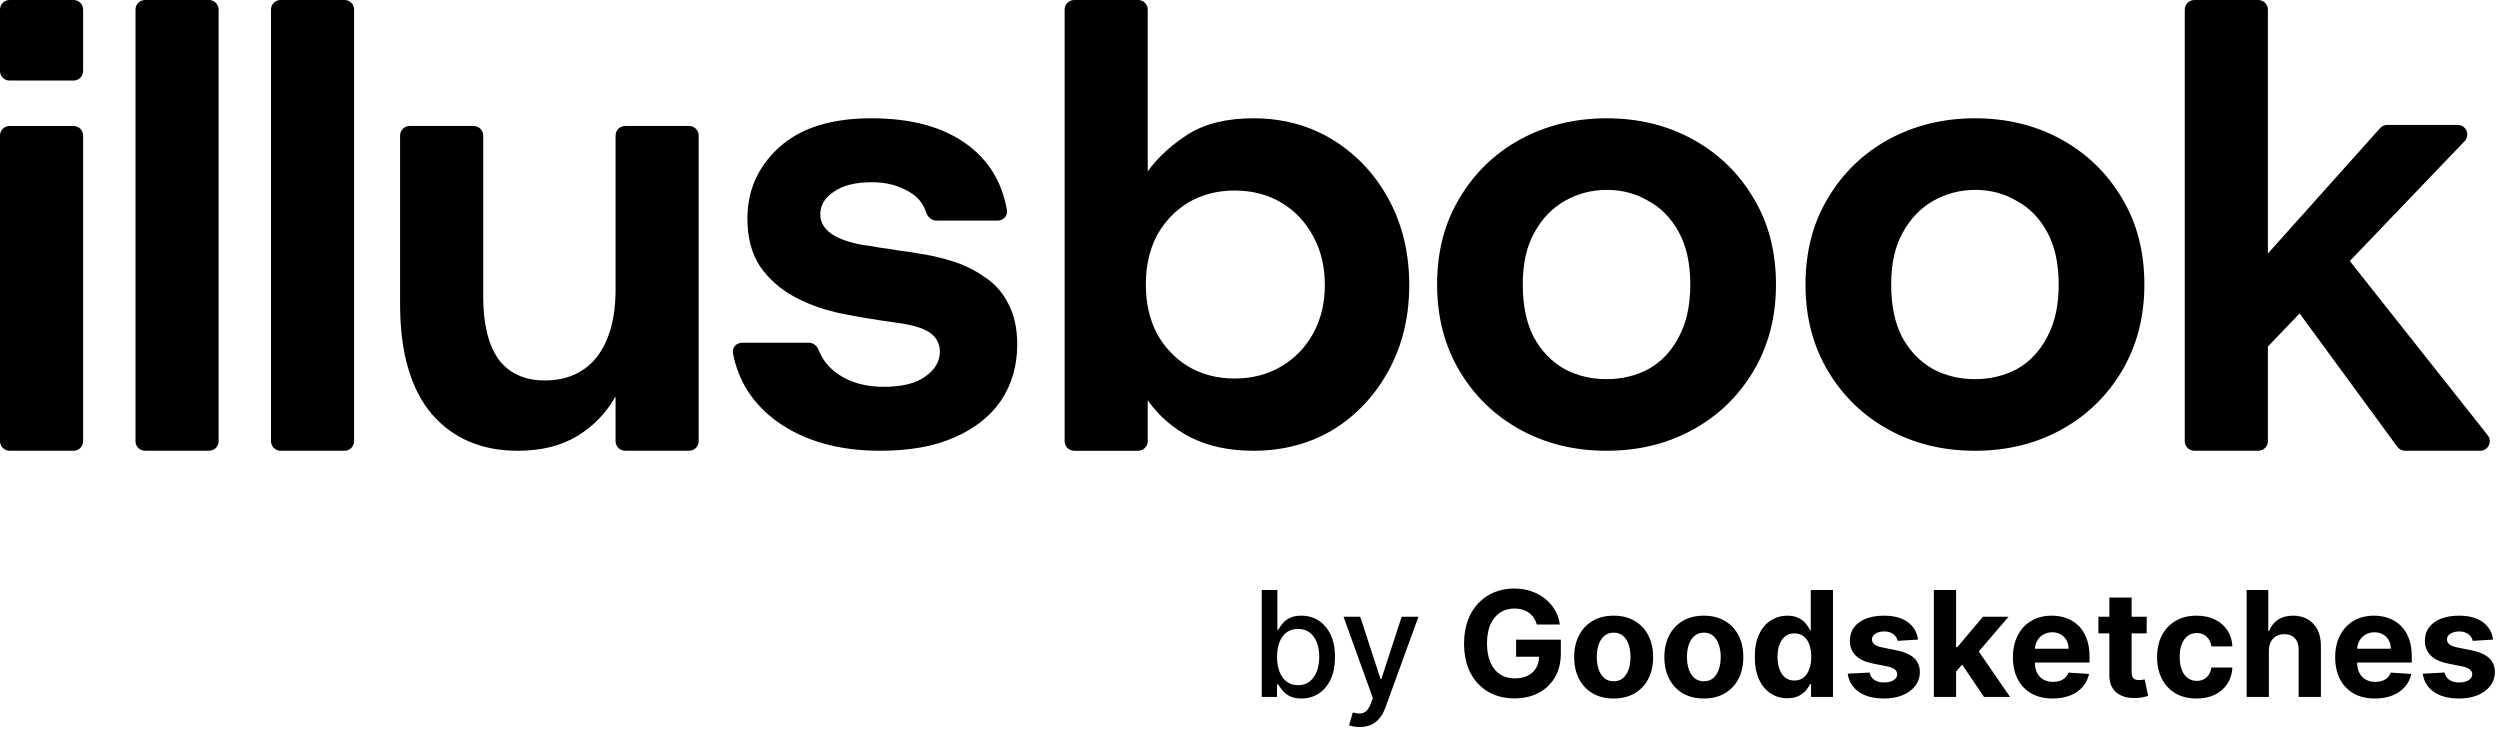
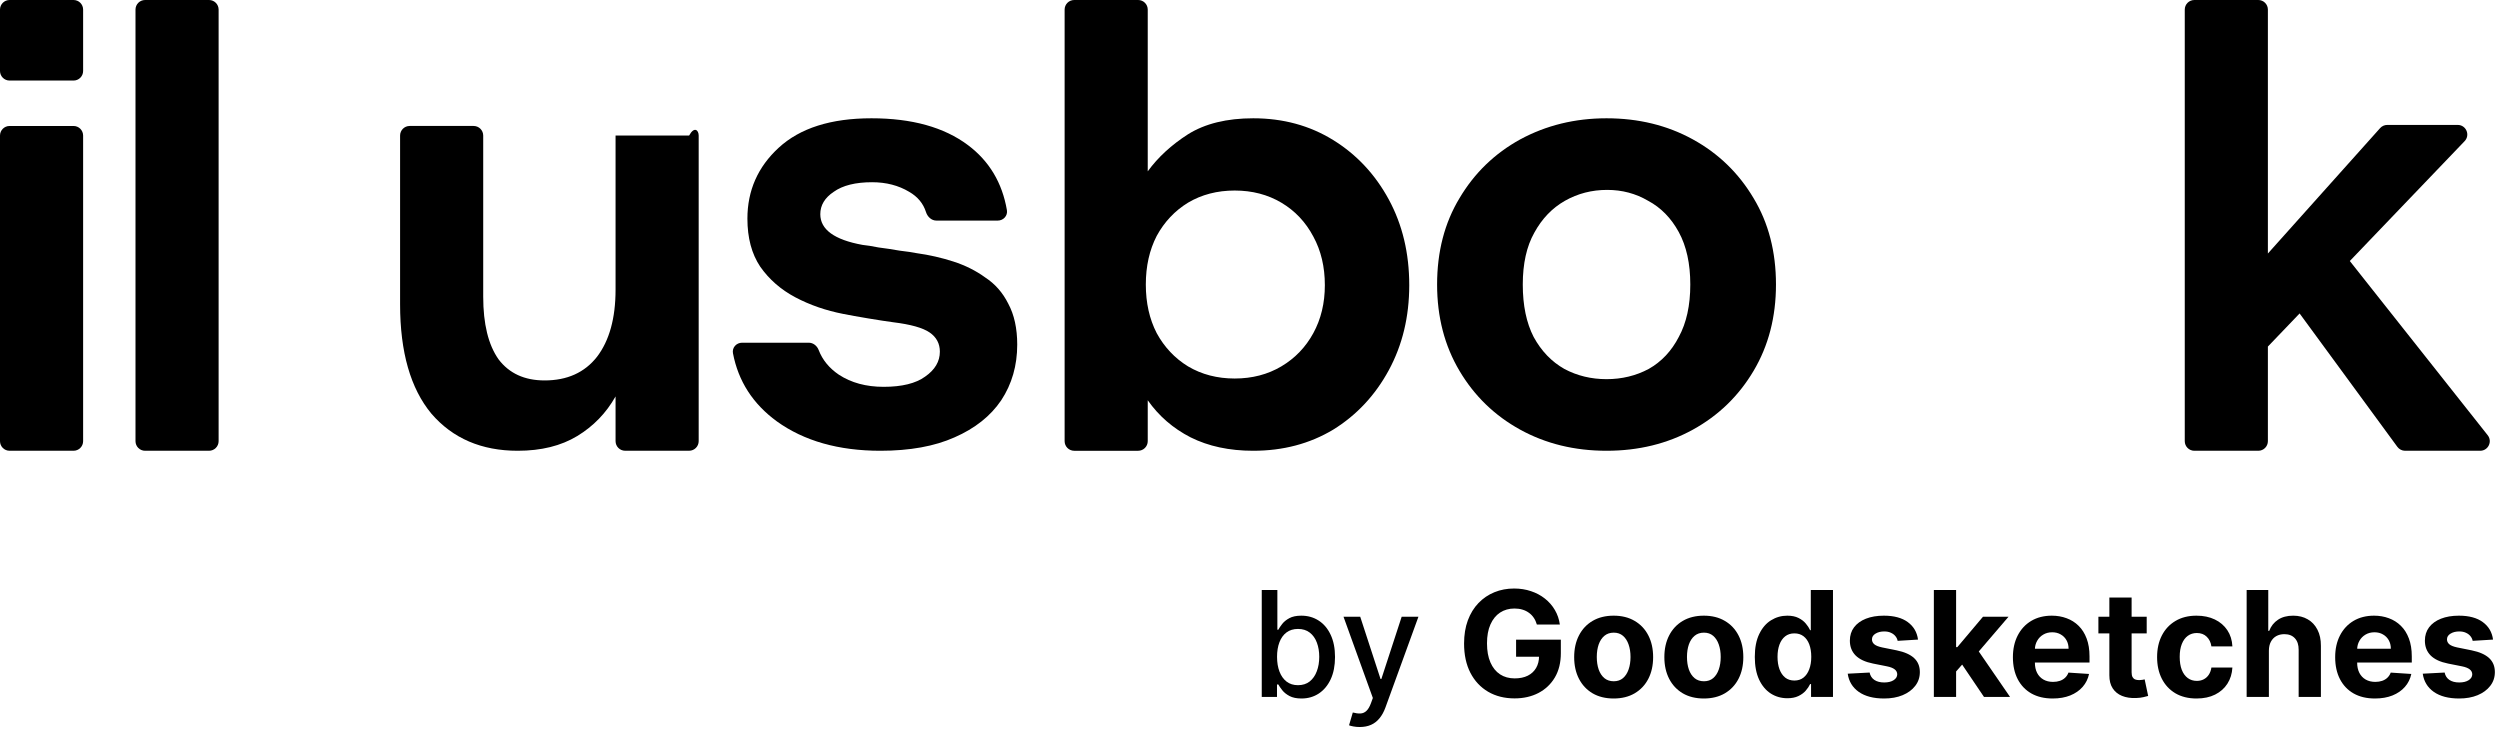
<svg xmlns="http://www.w3.org/2000/svg" width="782" height="228" viewBox="0 0 782 228" fill="none">
  <path d="M707.794 110.075L697.462 96.241C696.608 95.097 696.678 93.51 697.63 92.446L744.499 40.074C745.068 39.438 745.881 39.075 746.735 39.075H768.766C771.408 39.075 772.76 42.242 770.933 44.15L707.794 110.075ZM686.394 141C684.737 141 683.394 139.657 683.394 138L683.394 3C683.394 1.343 684.737 6.10352e-05 686.394 6.10352e-05H706.394C708.05 6.10352e-05 709.394 1.343 709.394 3V138C709.394 139.657 708.05 141 706.394 141H686.394ZM752.314 141C751.358 141 750.46 140.544 749.895 139.773L714.124 90.963C713.245 89.764 713.378 88.1 714.436 87.055L726.011 75.627C727.283 74.372 729.362 74.499 730.471 75.9L778.151 136.138C779.708 138.105 778.307 141 775.799 141H752.314Z" fill="black" />
-   <path d="M617.759 141C607.759 141 598.759 138.8 590.759 134.4C582.759 130 576.426 123.867 571.759 116C567.093 108.133 564.759 99.133 564.759 89C564.759 78.733 567.093 69.733 571.759 62C576.426 54.133 582.759 48 590.759 43.6C598.893 39.2 607.893 37 617.759 37C627.759 37 636.759 39.2 644.759 43.6C652.759 48 659.093 54.133 663.759 62C668.426 69.733 670.759 78.733 670.759 89C670.759 99.133 668.426 108.133 663.759 116C659.093 123.867 652.759 130 644.759 134.4C636.759 138.8 627.759 141 617.759 141ZM617.759 118.6C622.559 118.6 626.959 117.533 630.959 115.4C634.959 113.133 638.093 109.8 640.359 105.4C642.759 101 643.959 95.533 643.959 89C643.959 82.467 642.759 77 640.359 72.6C637.959 68.2 634.759 64.933 630.759 62.8C626.893 60.533 622.626 59.4 617.959 59.4C613.159 59.4 608.759 60.533 604.759 62.8C600.759 65.067 597.559 68.4 595.159 72.8C592.759 77.067 591.559 82.467 591.559 89C591.559 95.533 592.693 101 594.959 105.4C597.359 109.8 600.559 113.133 604.559 115.4C608.559 117.533 612.959 118.6 617.759 118.6Z" fill="black" />
  <path d="M502.525 141C492.525 141 483.525 138.8 475.525 134.4C467.525 130 461.192 123.867 456.525 116C451.858 108.133 449.525 99.133 449.525 89C449.525 78.733 451.858 69.733 456.525 62C461.192 54.133 467.525 48 475.525 43.6C483.658 39.2 492.658 37 502.525 37C512.525 37 521.525 39.2 529.525 43.6C537.525 48 543.858 54.133 548.525 62C553.192 69.733 555.525 78.733 555.525 89C555.525 99.133 553.192 108.133 548.525 116C543.858 123.867 537.525 130 529.525 134.4C521.525 138.8 512.525 141 502.525 141ZM502.525 118.6C507.325 118.6 511.725 117.533 515.725 115.4C519.725 113.133 522.858 109.8 525.125 105.4C527.525 101 528.725 95.533 528.725 89C528.725 82.467 527.525 77 525.125 72.6C522.725 68.2 519.525 64.933 515.525 62.8C511.658 60.533 507.392 59.4 502.725 59.4C497.925 59.4 493.525 60.533 489.525 62.8C485.525 65.067 482.325 68.4 479.925 72.8C477.525 77.067 476.325 82.467 476.325 89C476.325 95.533 477.458 101 479.725 105.4C482.125 109.8 485.325 113.133 489.325 115.4C493.325 117.533 497.725 118.6 502.525 118.6Z" fill="black" />
  <path d="M392.013 141C384.546 141 378.013 139.6 372.413 136.8C366.946 134 362.479 130.133 359.013 125.2V138.002C359.013 139.658 357.67 141.002 356.013 141.002H336.013C334.356 141.002 333.013 139.658 333.013 138.002V3C333.013 1.343 334.356 0 336.013 0H356.013C357.67 0 359.013 1.343 359.013 3V53.6C362.213 49.2 366.413 45.333 371.613 42C376.946 38.667 383.746 37 392.013 37C401.346 37 409.679 39.267 417.013 43.8C424.346 48.333 430.146 54.533 434.413 62.4C438.679 70.267 440.813 79.2 440.813 89.2C440.813 99.067 438.679 107.933 434.413 115.8C430.146 123.667 424.346 129.867 417.013 134.4C409.679 138.8 401.346 141 392.013 141ZM386.213 118.4C391.679 118.4 396.546 117.133 400.813 114.6C405.079 112.067 408.413 108.6 410.813 104.2C413.213 99.8 414.413 94.8 414.413 89.2C414.413 83.467 413.213 78.4 410.813 74C408.413 69.467 405.079 65.933 400.813 63.4C396.546 60.867 391.679 59.6 386.213 59.6C380.746 59.6 375.879 60.867 371.613 63.4C367.479 65.933 364.213 69.4 361.813 73.8C359.546 78.2 358.413 83.267 358.413 89C358.413 94.733 359.546 99.8 361.813 104.2C364.213 108.6 367.479 112.067 371.613 114.6C375.879 117.133 380.746 118.4 386.213 118.4Z" fill="black" />
  <path d="M275.389 141C262.322 141 251.522 137.933 242.989 131.8C235.507 126.337 230.934 119.235 229.27 110.493C228.938 108.745 230.337 107.2 232.117 107.2H252.991C254.393 107.2 255.579 108.185 256.082 109.494C257.271 112.585 259.373 115.153 262.389 117.2C266.256 119.733 270.922 121 276.389 121C282.122 121 286.456 119.933 289.389 117.8C292.456 115.667 293.989 113.067 293.989 110C293.989 107.467 292.922 105.467 290.789 104C288.656 102.533 284.856 101.467 279.389 100.8C277.389 100.533 274.789 100.133 271.589 99.6C268.389 99.067 265.789 98.6 263.789 98.2C258.322 97.133 253.322 95.4 248.789 93C244.256 90.6 240.589 87.4 237.789 83.4C235.122 79.4 233.789 74.4 233.789 68.4C233.789 59.6 237.056 52.2 243.589 46.2C250.256 40.067 259.922 37 272.589 37C285.256 37 295.322 39.8 302.789 45.4C309.434 50.384 313.492 57.163 314.963 65.738C315.261 67.478 313.866 69 312.1 69H292.904C291.363 69 290.119 67.812 289.652 66.343C288.795 63.644 287.04 61.529 284.389 60C281.056 58 277.189 57 272.789 57C267.589 57 263.589 58 260.789 60C257.989 61.867 256.589 64.2 256.589 67C256.589 71.8 260.989 75 269.789 76.6C271.122 76.733 272.789 77 274.789 77.4C276.922 77.667 279.122 78 281.389 78.4C283.656 78.667 285.456 78.933 286.789 79.2C290.656 79.733 294.456 80.6 298.189 81.8C301.922 83 305.256 84.667 308.189 86.8C311.256 88.8 313.656 91.533 315.389 95C317.256 98.467 318.189 102.733 318.189 107.8C318.189 114.333 316.522 120.133 313.189 125.2C309.856 130.133 304.989 134 298.589 136.8C292.322 139.6 284.589 141 275.389 141Z" fill="black" />
-   <path d="M161.948 141C150.615 141 141.615 137.133 134.948 129.4C128.415 121.533 125.148 110.133 125.148 95.2V42.4C125.148 40.743 126.492 39.4 128.148 39.4H148.148C149.805 39.4 151.148 40.743 151.148 42.4V92.8C151.148 101.333 152.748 107.867 155.948 112.4C159.282 116.8 164.082 119 170.348 119C177.415 119 182.882 116.533 186.748 111.6C190.615 106.533 192.548 99.533 192.548 90.6V42.4C192.548 40.743 193.892 39.4 195.548 39.4H215.548C217.205 39.4 218.548 40.743 218.548 42.4V137.993C218.548 139.65 217.205 140.993 215.548 140.993H195.548C193.892 140.993 192.548 139.65 192.548 137.993V124C189.615 129.2 185.615 133.333 180.548 136.4C175.482 139.467 169.282 141 161.948 141Z" fill="black" />
-   <path d="M87.766 141C86.109 141 84.766 139.657 84.766 138V3C84.766 1.343 86.109 0 87.766 0H107.766C109.422 0 110.766 1.343 110.766 3V138C110.766 139.657 109.422 141 107.766 141H87.766Z" fill="black" />
+   <path d="M161.948 141C150.615 141 141.615 137.133 134.948 129.4C128.415 121.533 125.148 110.133 125.148 95.2V42.4C125.148 40.743 126.492 39.4 128.148 39.4H148.148C149.805 39.4 151.148 40.743 151.148 42.4V92.8C151.148 101.333 152.748 107.867 155.948 112.4C159.282 116.8 164.082 119 170.348 119C177.415 119 182.882 116.533 186.748 111.6C190.615 106.533 192.548 99.533 192.548 90.6V42.4H215.548C217.205 39.4 218.548 40.743 218.548 42.4V137.993C218.548 139.65 217.205 140.993 215.548 140.993H195.548C193.892 140.993 192.548 139.65 192.548 137.993V124C189.615 129.2 185.615 133.333 180.548 136.4C175.482 139.467 169.282 141 161.948 141Z" fill="black" />
  <path d="M45.383 141C43.726 141 42.383 139.657 42.383 138V3C42.383 1.343 43.726 0 45.383 0H65.383C67.04 0 68.383 1.343 68.383 3V138C68.383 139.657 67.04 141 65.383 141H45.383Z" fill="black" />
  <path d="M3 140.998C1.343 140.998 0 139.655 0 137.998V42.404C0 40.747 1.343 39.404 3 39.404H23C24.657 39.404 26 40.747 26 42.404V137.998C26 139.655 24.657 140.998 23 140.998H3ZM3 25.2C1.343 25.2 1.37242e-06 23.857 3.06538e-06 22.2L2.26838e-05 3C2.43768e-05 1.343 1.343 0 3 0H23C24.657 0 26 1.343 26 3V22.2C26 23.857 24.657 25.2 23 25.2H3Z" fill="black" />
  <path d="M779.823 200.064L773.452 200.456C773.344 199.911 773.109 199.421 772.75 198.986C772.391 198.539 771.917 198.185 771.329 197.924C770.752 197.652 770.06 197.516 769.254 197.516C768.176 197.516 767.267 197.744 766.526 198.202C765.786 198.648 765.415 199.247 765.415 199.999C765.415 200.598 765.655 201.104 766.134 201.518C766.613 201.932 767.436 202.264 768.601 202.514L773.142 203.429C775.581 203.93 777.4 204.736 778.598 205.847C779.796 206.957 780.395 208.417 780.395 210.224C780.395 211.869 779.91 213.312 778.941 214.553C777.983 215.795 776.665 216.764 774.988 217.461C773.322 218.147 771.4 218.49 769.222 218.49C765.9 218.49 763.254 217.799 761.283 216.415C759.322 215.022 758.174 213.127 757.836 210.731L764.68 210.371C764.887 211.384 765.388 212.157 766.183 212.691C766.978 213.214 767.996 213.475 769.238 213.475C770.458 213.475 771.438 213.241 772.178 212.773C772.93 212.294 773.311 211.678 773.322 210.927C773.311 210.295 773.044 209.778 772.521 209.375C771.999 208.961 771.193 208.645 770.104 208.428L765.759 207.562C763.308 207.072 761.484 206.222 760.286 205.014C759.099 203.805 758.506 202.264 758.506 200.391C758.506 198.779 758.941 197.39 759.812 196.225C760.695 195.06 761.931 194.161 763.521 193.53C765.121 192.898 766.995 192.582 769.14 192.582C772.309 192.582 774.803 193.252 776.621 194.592C778.451 195.931 779.518 197.755 779.823 200.064Z" fill="black" />
  <path d="M742.889 218.49C740.308 218.49 738.087 217.967 736.225 216.922C734.373 215.866 732.947 214.374 731.945 212.446C730.943 210.508 730.442 208.215 730.442 205.569C730.442 202.988 730.943 200.723 731.945 198.773C732.947 196.824 734.357 195.305 736.176 194.216C738.005 193.127 740.15 192.582 742.612 192.582C744.267 192.582 745.808 192.849 747.235 193.383C748.672 193.906 749.924 194.695 750.992 195.751C752.07 196.808 752.908 198.136 753.507 199.737C754.106 201.327 754.406 203.189 754.406 205.324V207.235H733.219V202.923H747.855C747.855 201.921 747.637 201.033 747.202 200.26C746.766 199.487 746.162 198.882 745.389 198.447C744.626 198 743.739 197.777 742.726 197.777C741.67 197.777 740.733 198.022 739.916 198.512C739.11 198.991 738.479 199.639 738.021 200.456C737.564 201.262 737.33 202.16 737.319 203.151V207.251C737.319 208.493 737.548 209.566 738.005 210.469C738.473 211.373 739.132 212.07 739.982 212.56C740.831 213.05 741.838 213.295 743.004 213.295C743.777 213.295 744.485 213.187 745.127 212.969C745.77 212.751 746.32 212.424 746.777 211.989C747.235 211.553 747.583 211.019 747.823 210.388L754.259 210.813C753.932 212.359 753.262 213.709 752.249 214.864C751.248 216.007 749.952 216.9 748.362 217.543C746.783 218.174 744.958 218.49 742.889 218.49Z" fill="black" />
  <path d="M709.708 203.494V218H702.75V184.545H709.512V197.336H709.806C710.373 195.855 711.287 194.695 712.551 193.856C713.814 193.007 715.398 192.582 717.304 192.582C719.047 192.582 720.566 192.963 721.862 193.726C723.169 194.477 724.181 195.561 724.9 196.977C725.63 198.381 725.989 200.064 725.978 202.024V218H719.019V203.266C719.03 201.719 718.638 200.516 717.843 199.655C717.059 198.795 715.959 198.365 714.544 198.365C713.596 198.365 712.758 198.566 712.028 198.969C711.309 199.372 710.743 199.96 710.329 200.734C709.926 201.496 709.719 202.416 709.708 203.494Z" fill="black" />
  <path d="M687.088 218.49C684.518 218.49 682.307 217.946 680.456 216.857C678.616 215.757 677.2 214.232 676.209 212.283C675.229 210.333 674.739 208.09 674.739 205.553C674.739 202.982 675.234 200.728 676.225 198.79C677.227 196.84 678.648 195.321 680.489 194.232C682.329 193.132 684.518 192.582 687.056 192.582C689.244 192.582 691.161 192.98 692.806 193.775C694.45 194.57 695.751 195.686 696.71 197.124C697.668 198.561 698.196 200.249 698.294 202.188H691.727C691.542 200.935 691.052 199.928 690.257 199.165C689.473 198.392 688.444 198.006 687.17 198.006C686.092 198.006 685.15 198.3 684.344 198.888C683.549 199.465 682.928 200.309 682.482 201.42C682.035 202.531 681.812 203.875 681.812 205.455C681.812 207.055 682.03 208.417 682.465 209.538C682.912 210.66 683.538 211.515 684.344 212.103C685.15 212.691 686.092 212.985 687.17 212.985C687.965 212.985 688.678 212.822 689.31 212.495C689.952 212.168 690.48 211.695 690.894 211.074C691.319 210.442 691.597 209.685 691.727 208.803H698.294C698.185 210.72 697.663 212.408 696.726 213.867C695.8 215.316 694.521 216.448 692.887 217.265C691.254 218.082 689.321 218.49 687.088 218.49Z" fill="black" />
  <path d="M671.488 192.909V198.136H656.378V192.909H671.488ZM659.808 186.898H666.767V210.29C666.767 210.932 666.865 211.433 667.061 211.793C667.257 212.141 667.529 212.386 667.878 212.528C668.237 212.669 668.651 212.74 669.119 212.74C669.446 212.74 669.773 212.713 670.1 212.658C670.426 212.593 670.677 212.544 670.851 212.511L671.945 217.69C671.597 217.799 671.107 217.924 670.475 218.065C669.844 218.218 669.076 218.31 668.172 218.343C666.495 218.408 665.025 218.185 663.761 217.673C662.509 217.161 661.534 216.366 660.837 215.288C660.14 214.21 659.797 212.849 659.808 211.205V186.898Z" fill="black" />
  <path d="M642.085 218.49C639.504 218.49 637.282 217.967 635.42 216.922C633.569 215.866 632.142 214.374 631.14 212.446C630.138 210.508 629.637 208.215 629.637 205.569C629.637 202.988 630.138 200.723 631.14 198.773C632.142 196.824 633.552 195.305 635.371 194.216C637.2 193.127 639.346 192.582 641.807 192.582C643.462 192.582 645.003 192.849 646.43 193.383C647.867 193.906 649.12 194.695 650.187 195.751C651.265 196.808 652.104 198.136 652.703 199.737C653.302 201.327 653.601 203.189 653.601 205.324V207.235H632.414V202.923H647.051C647.051 201.921 646.833 201.033 646.397 200.26C645.962 199.487 645.357 198.882 644.584 198.447C643.822 198 642.934 197.777 641.921 197.777C640.865 197.777 639.928 198.022 639.112 198.512C638.306 198.991 637.674 199.639 637.217 200.456C636.759 201.262 636.525 202.16 636.514 203.151V207.251C636.514 208.493 636.743 209.566 637.2 210.469C637.669 211.373 638.328 212.07 639.177 212.56C640.026 213.05 641.034 213.295 642.199 213.295C642.972 213.295 643.68 213.187 644.323 212.969C644.965 212.751 645.515 212.424 645.972 211.989C646.43 211.553 646.778 211.019 647.018 210.388L653.454 210.813C653.127 212.359 652.458 213.709 651.445 214.864C650.443 216.007 649.147 216.9 647.557 217.543C645.978 218.174 644.154 218.49 642.085 218.49Z" fill="black" />
  <path d="M611.215 210.78L611.231 202.432H612.244L620.281 192.909H628.269L617.471 205.52H615.822L611.215 210.78ZM604.91 218V184.545H611.868V218H604.91ZM620.591 218L613.208 207.072L617.847 202.155L628.743 218H620.591Z" fill="black" />
  <path d="M599.956 200.064L593.585 200.456C593.476 199.911 593.242 199.421 592.883 198.986C592.523 198.539 592.05 198.185 591.462 197.924C590.884 197.652 590.193 197.516 589.387 197.516C588.309 197.516 587.4 197.744 586.659 198.202C585.919 198.648 585.548 199.247 585.548 199.999C585.548 200.598 585.788 201.104 586.267 201.518C586.746 201.932 587.568 202.264 588.734 202.514L593.275 203.429C595.714 203.93 597.533 204.736 598.731 205.847C599.929 206.957 600.528 208.417 600.528 210.224C600.528 211.869 600.043 213.312 599.074 214.553C598.116 215.795 596.798 216.764 595.121 217.461C593.455 218.147 591.532 218.49 589.354 218.49C586.033 218.49 583.387 217.799 581.415 216.415C579.455 215.022 578.306 213.127 577.969 210.731L584.813 210.371C585.02 211.384 585.521 212.157 586.316 212.691C587.111 213.214 588.129 213.475 589.371 213.475C590.59 213.475 591.571 213.241 592.311 212.773C593.063 212.294 593.444 211.678 593.455 210.927C593.444 210.295 593.177 209.778 592.654 209.375C592.131 208.961 591.326 208.645 590.236 208.428L585.891 207.562C583.441 207.072 581.617 206.222 580.419 205.014C579.232 203.805 578.638 202.264 578.638 200.391C578.638 198.779 579.074 197.39 579.945 196.225C580.827 195.06 582.063 194.161 583.653 193.53C585.254 192.898 587.127 192.582 589.273 192.582C592.442 192.582 594.936 193.252 596.754 194.592C598.584 195.931 599.651 197.755 599.956 200.064Z" fill="black" />
  <path d="M559.081 218.408C557.175 218.408 555.449 217.918 553.903 216.938C552.367 215.947 551.148 214.493 550.244 212.577C549.351 210.649 548.904 208.286 548.904 205.487C548.904 202.612 549.367 200.222 550.293 198.316C551.218 196.399 552.449 194.967 553.985 194.02C555.531 193.062 557.224 192.582 559.065 192.582C560.47 192.582 561.64 192.822 562.577 193.301C563.524 193.769 564.287 194.357 564.864 195.065C565.452 195.762 565.898 196.448 566.203 197.124H566.416V184.545H573.358V218H566.497V213.981H566.203C565.877 214.678 565.414 215.37 564.815 216.056C564.227 216.731 563.459 217.292 562.512 217.739C561.575 218.185 560.432 218.408 559.081 218.408ZM561.286 212.871C562.408 212.871 563.356 212.566 564.129 211.956C564.913 211.335 565.512 210.469 565.926 209.359C566.35 208.248 566.563 206.946 566.563 205.455C566.563 203.963 566.356 202.667 565.942 201.567C565.528 200.467 564.929 199.617 564.145 199.018C563.361 198.419 562.408 198.12 561.286 198.12C560.143 198.12 559.179 198.43 558.395 199.051C557.611 199.672 557.017 200.532 556.615 201.632C556.212 202.732 556.01 204.006 556.01 205.455C556.01 206.914 556.212 208.204 556.615 209.326C557.028 210.437 557.622 211.308 558.395 211.94C559.179 212.56 560.143 212.871 561.286 212.871Z" fill="black" />
  <path d="M532.961 218.49C530.424 218.49 528.229 217.951 526.378 216.873C524.538 215.784 523.117 214.27 522.115 212.332C521.113 210.382 520.612 208.123 520.612 205.553C520.612 202.961 521.113 200.696 522.115 198.757C523.117 196.808 524.538 195.294 526.378 194.216C528.229 193.127 530.424 192.582 532.961 192.582C535.499 192.582 537.688 193.127 539.528 194.216C541.379 195.294 542.806 196.808 543.808 198.757C544.81 200.696 545.311 202.961 545.311 205.553C545.311 208.123 544.81 210.382 543.808 212.332C542.806 214.27 541.379 215.784 539.528 216.873C537.688 217.951 535.499 218.49 532.961 218.49ZM532.994 213.099C534.148 213.099 535.112 212.773 535.885 212.119C536.658 211.455 537.241 210.551 537.633 209.408C538.036 208.264 538.238 206.963 538.238 205.504C538.238 204.044 538.036 202.743 537.633 201.599C537.241 200.456 536.658 199.552 535.885 198.888C535.112 198.223 534.148 197.891 532.994 197.891C531.829 197.891 530.849 198.223 530.054 198.888C529.269 199.552 528.676 200.456 528.273 201.599C527.881 202.743 527.685 204.044 527.685 205.504C527.685 206.963 527.881 208.264 528.273 209.408C528.676 210.551 529.269 211.455 530.054 212.119C530.849 212.773 531.829 213.099 532.994 213.099Z" fill="black" />
  <path d="M504.75 218.49C502.213 218.49 500.019 217.951 498.167 216.873C496.327 215.784 494.906 214.27 493.904 212.332C492.902 210.382 492.401 208.123 492.401 205.553C492.401 202.961 492.902 200.696 493.904 198.757C494.906 196.808 496.327 195.294 498.167 194.216C500.019 193.127 502.213 192.582 504.75 192.582C507.288 192.582 509.477 193.127 511.317 194.216C513.168 195.294 514.595 196.808 515.597 198.757C516.599 200.696 517.1 202.961 517.1 205.553C517.1 208.123 516.599 210.382 515.597 212.332C514.595 214.27 513.168 215.784 511.317 216.873C509.477 217.951 507.288 218.49 504.75 218.49ZM504.783 213.099C505.937 213.099 506.901 212.773 507.674 212.119C508.448 211.455 509.03 210.551 509.422 209.408C509.825 208.264 510.027 206.963 510.027 205.504C510.027 204.044 509.825 202.743 509.422 201.599C509.03 200.456 508.448 199.552 507.674 198.888C506.901 198.223 505.937 197.891 504.783 197.891C503.618 197.891 502.638 198.223 501.843 198.888C501.059 199.552 500.465 200.456 500.062 201.599C499.67 202.743 499.474 204.044 499.474 205.504C499.474 206.963 499.67 208.264 500.062 209.408C500.465 210.551 501.059 211.455 501.843 212.119C502.638 212.773 503.618 213.099 504.783 213.099Z" fill="black" />
  <path d="M480.733 195.359C480.505 194.564 480.183 193.862 479.769 193.252C479.356 192.631 478.849 192.109 478.25 191.684C477.662 191.248 476.987 190.916 476.225 190.688C475.473 190.459 474.64 190.344 473.725 190.344C472.016 190.344 470.513 190.769 469.217 191.619C467.932 192.468 466.93 193.704 466.211 195.327C465.492 196.938 465.133 198.91 465.133 201.24C465.133 203.571 465.487 205.553 466.195 207.186C466.903 208.82 467.905 210.067 469.201 210.927C470.496 211.776 472.027 212.201 473.791 212.201C475.392 212.201 476.758 211.918 477.891 211.352C479.034 210.774 479.906 209.963 480.505 208.918C481.114 207.872 481.419 206.636 481.419 205.21L482.857 205.422H474.232V200.097H488.231V204.311C488.231 207.251 487.61 209.778 486.369 211.891C485.127 213.992 483.418 215.615 481.24 216.759C479.062 217.891 476.568 218.457 473.758 218.457C470.622 218.457 467.867 217.766 465.492 216.383C463.118 214.989 461.267 213.012 459.938 210.453C458.621 207.883 457.962 204.834 457.962 201.305C457.962 198.594 458.354 196.176 459.138 194.053C459.933 191.918 461.044 190.11 462.47 188.629C463.897 187.148 465.558 186.021 467.453 185.248C469.348 184.475 471.4 184.088 473.611 184.088C475.506 184.088 477.27 184.366 478.904 184.921C480.537 185.466 481.986 186.239 483.249 187.241C484.523 188.243 485.563 189.435 486.369 190.818C487.175 192.19 487.692 193.704 487.921 195.359H480.733Z" fill="black" />
  <path d="M425.312 227.409C424.582 227.409 423.918 227.349 423.319 227.229C422.72 227.12 422.274 227.001 421.98 226.87L423.156 222.868C424.049 223.107 424.844 223.211 425.541 223.178C426.238 223.146 426.853 222.884 427.387 222.394C427.931 221.904 428.41 221.104 428.824 219.993L429.428 218.327L420.248 192.909H425.475L431.83 212.381H432.091L438.445 192.909H443.689L433.349 221.349C432.87 222.656 432.26 223.761 431.519 224.665C430.779 225.58 429.897 226.266 428.873 226.723C427.849 227.18 426.662 227.409 425.312 227.409Z" fill="black" />
  <path d="M394.675 218V184.545H399.56V196.977H399.854C400.137 196.454 400.545 195.849 401.079 195.163C401.612 194.477 402.353 193.878 403.3 193.366C404.248 192.844 405.5 192.582 407.057 192.582C409.083 192.582 410.891 193.094 412.481 194.118C414.071 195.142 415.318 196.617 416.221 198.545C417.136 200.472 417.594 202.792 417.594 205.504C417.594 208.215 417.142 210.54 416.238 212.479C415.334 214.406 414.092 215.893 412.513 216.938C410.934 217.973 409.132 218.49 407.106 218.49C405.582 218.49 404.335 218.234 403.366 217.722C402.407 217.21 401.656 216.611 401.111 215.925C400.567 215.239 400.148 214.629 399.854 214.096H399.445V218H394.675ZM399.462 205.455C399.462 207.219 399.717 208.765 400.229 210.094C400.741 211.422 401.482 212.462 402.451 213.214C403.42 213.954 404.607 214.325 406.012 214.325C407.471 214.325 408.691 213.938 409.671 213.165C410.651 212.381 411.392 211.319 411.893 209.979C412.404 208.64 412.66 207.132 412.66 205.455C412.66 203.799 412.41 202.313 411.909 200.995C411.419 199.677 410.678 198.637 409.687 197.875C408.707 197.113 407.482 196.731 406.012 196.731C404.596 196.731 403.398 197.096 402.418 197.826C401.449 198.556 400.714 199.574 400.213 200.881C399.712 202.187 399.462 203.712 399.462 205.455Z" fill="black" />
</svg>